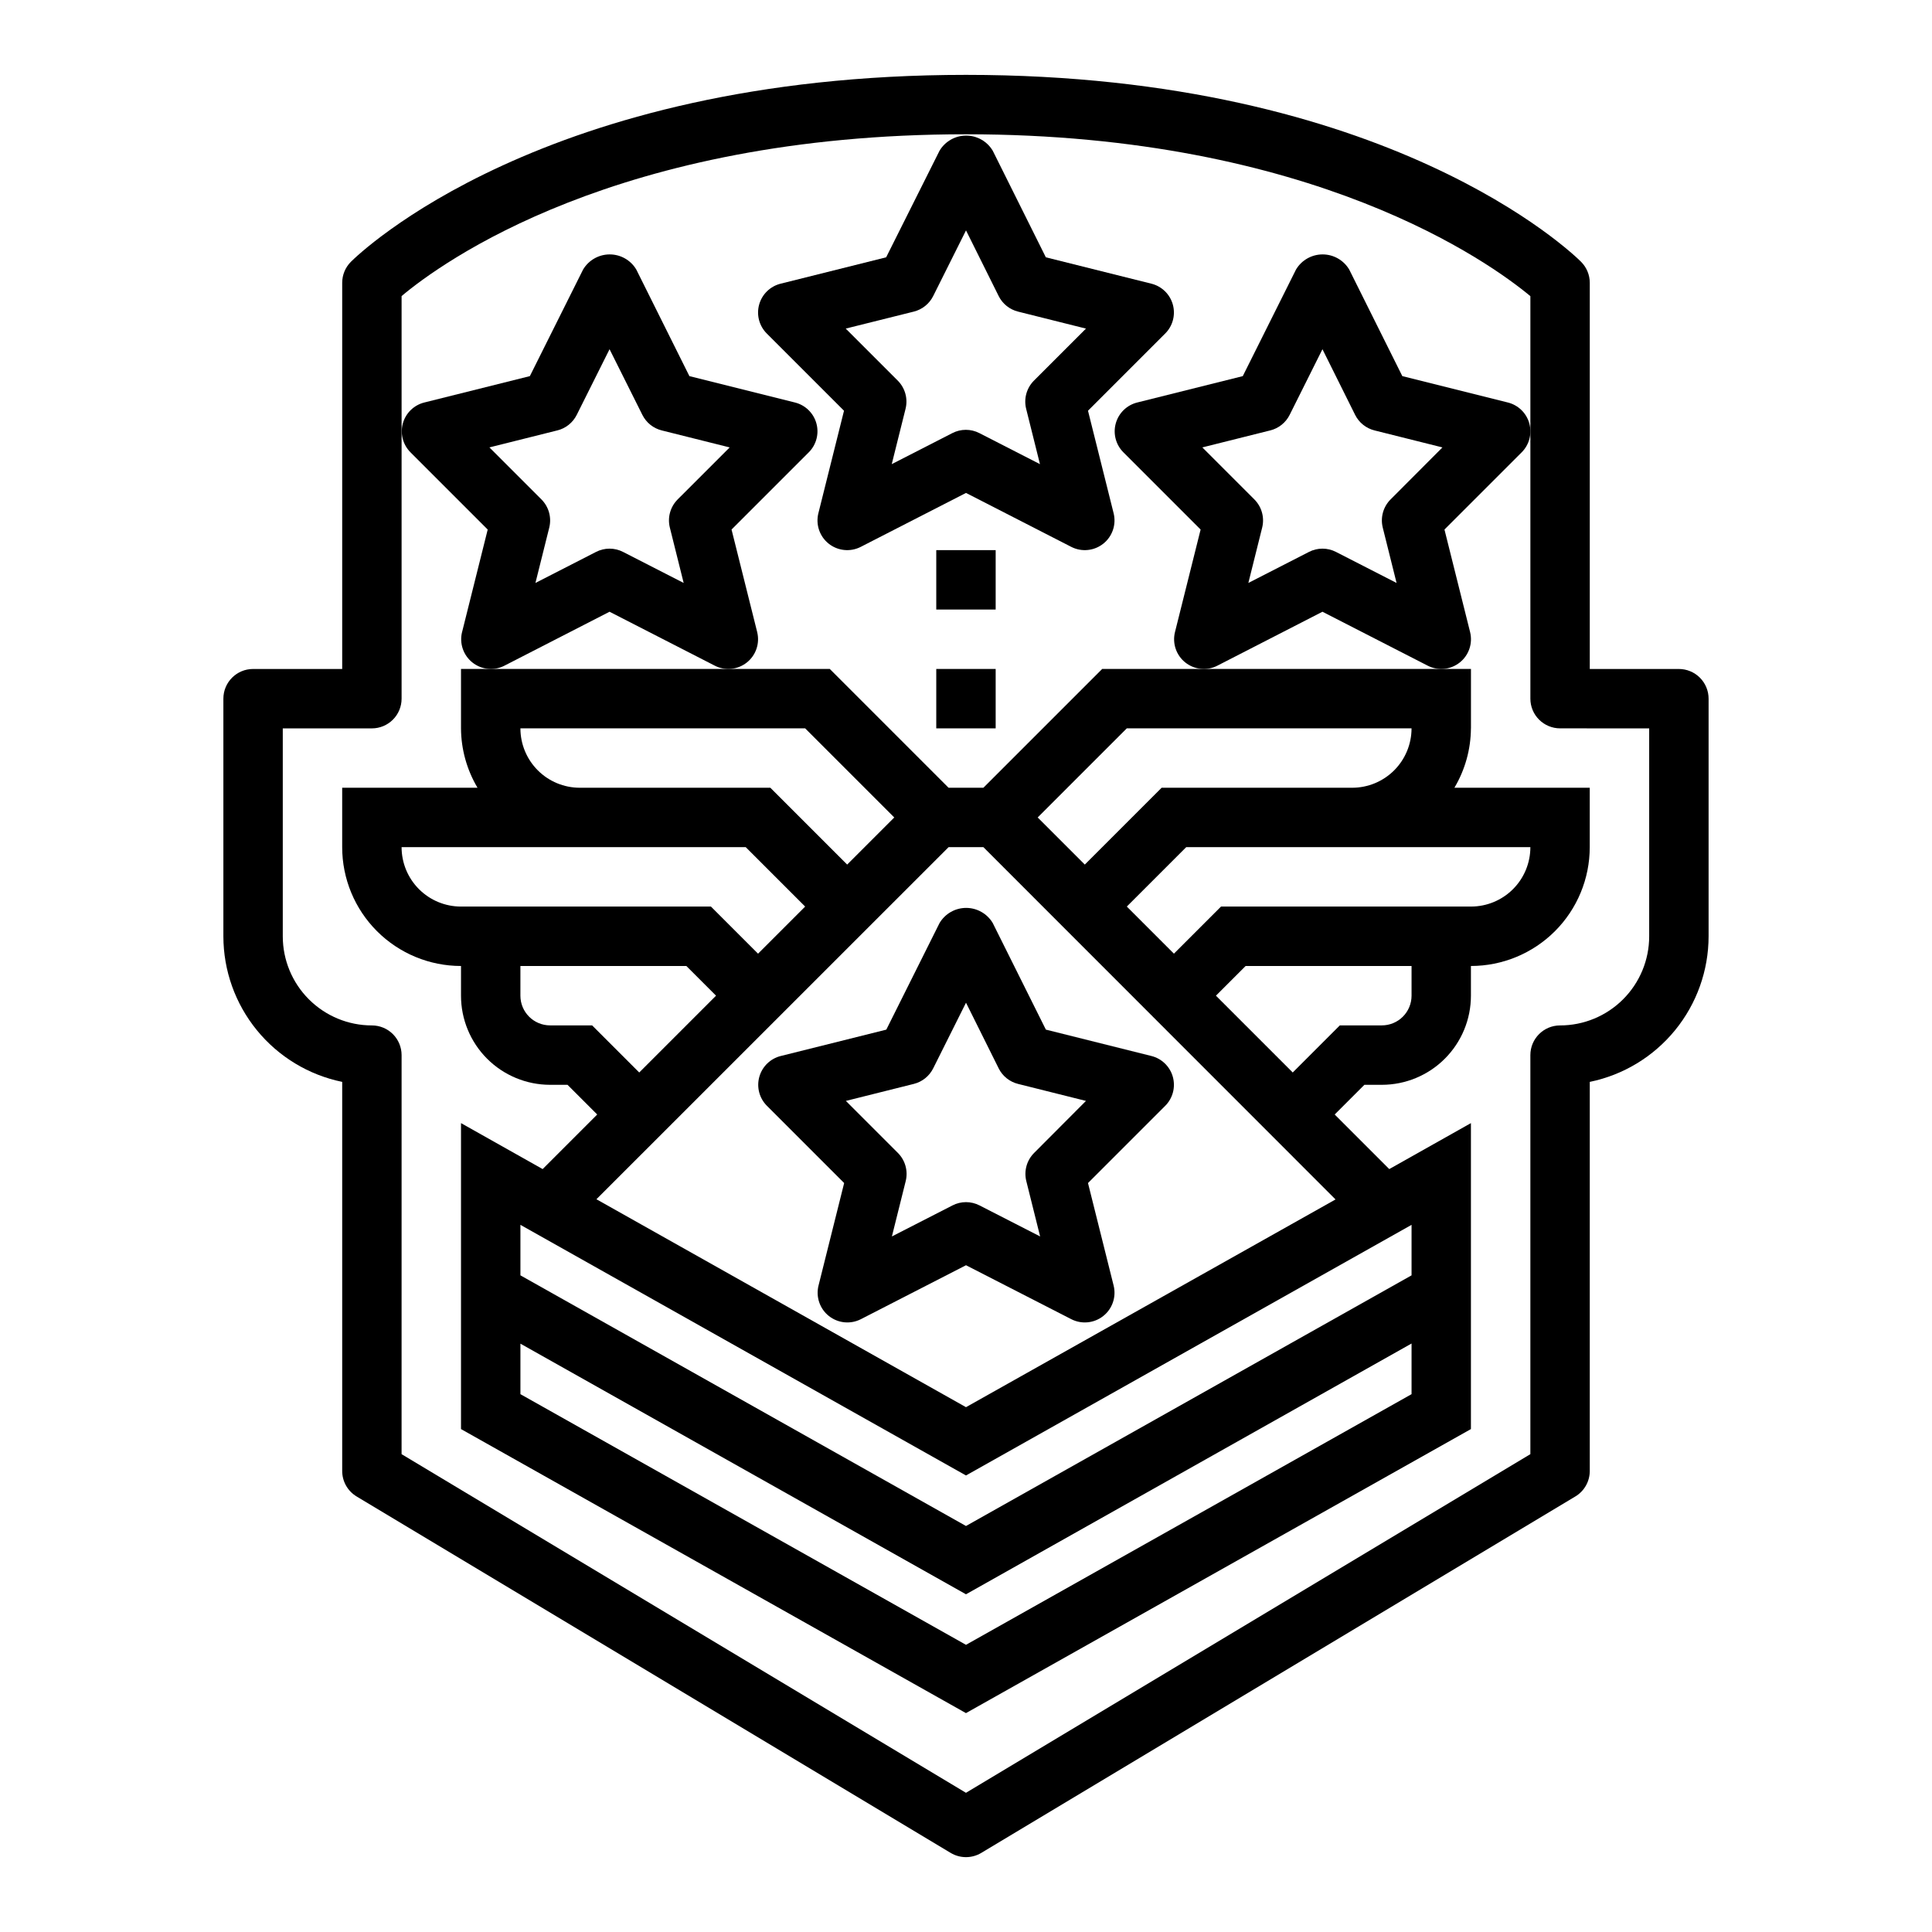
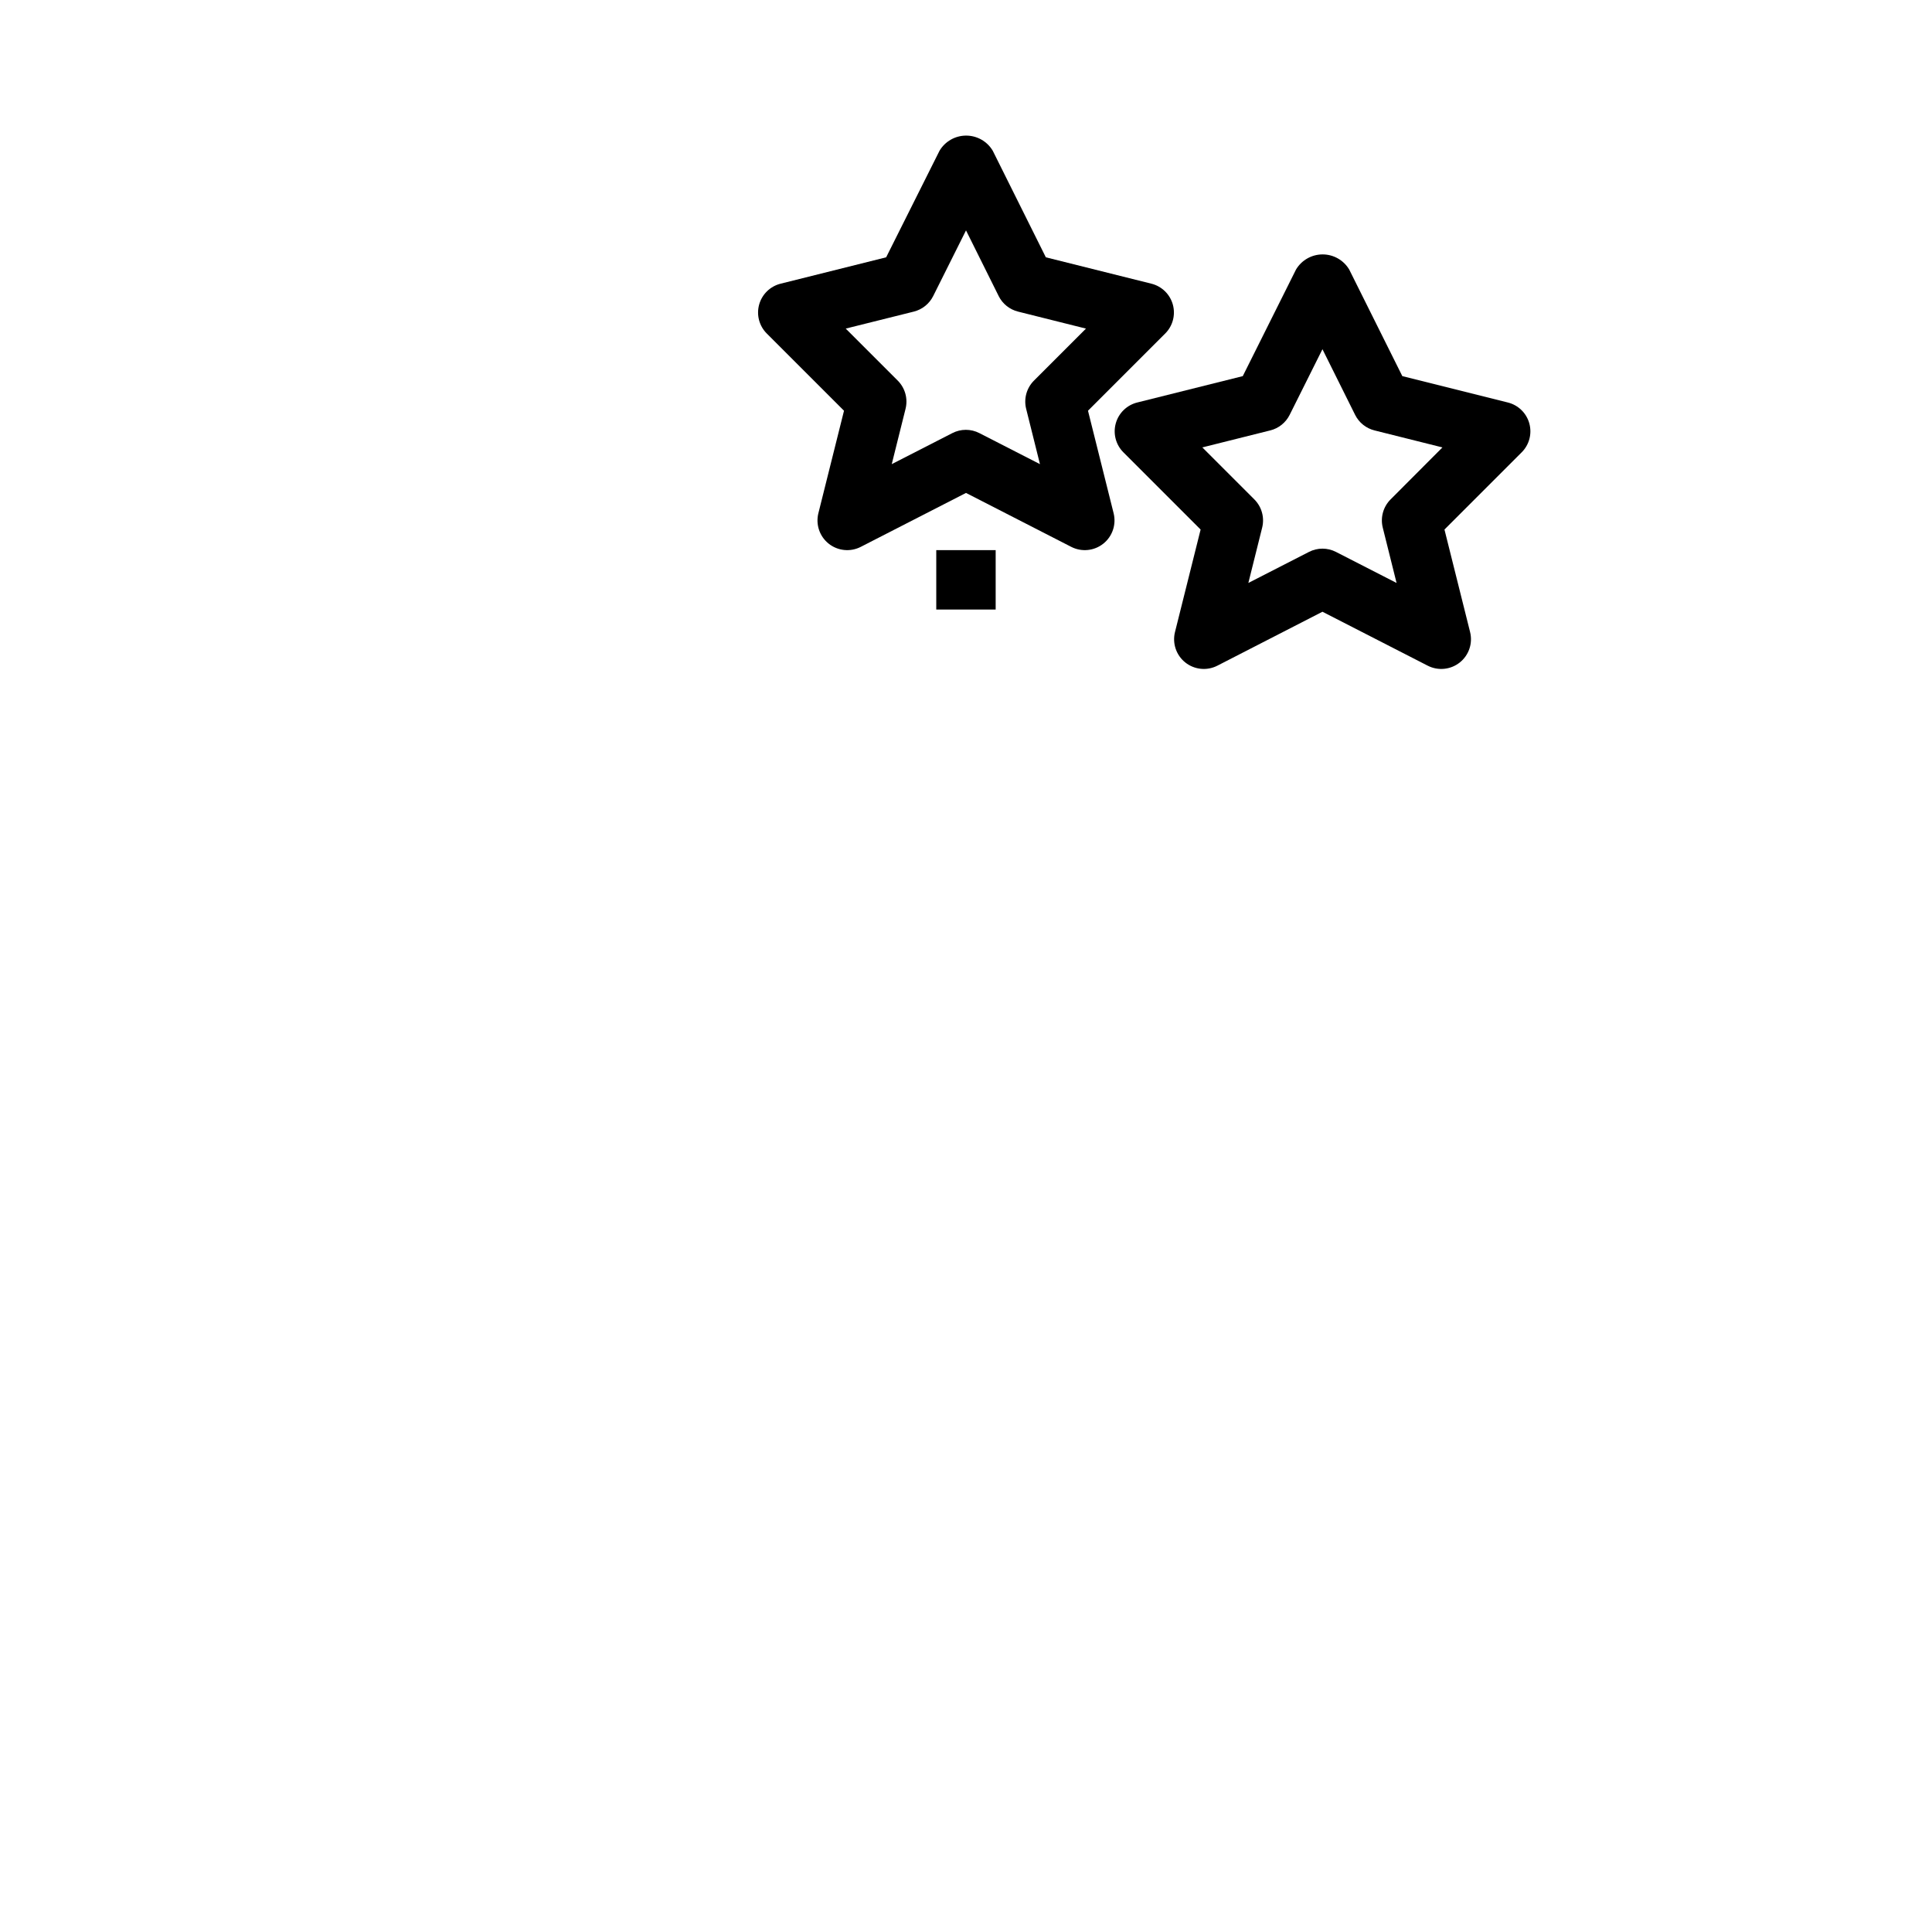
<svg xmlns="http://www.w3.org/2000/svg" fill="#000000" width="800px" height="800px" version="1.1" viewBox="144 144 512 512">
  <g>
    <path d="m367.67 252.85-6.793 27.168v-0.004c-0.746 2.996 0.324 6.152 2.742 8.07 2.418 1.918 5.734 2.25 8.484 0.844l27.898-14.297 27.898 14.297c2.746 1.406 6.062 1.074 8.48-0.844 2.418-1.918 3.488-5.074 2.742-8.07l-6.793-27.168 20.469-20.469v0.004c2.004-2.004 2.773-4.934 2.016-7.668-0.758-2.731-2.926-4.844-5.676-5.531l-27.977-6.992-14.078-28.254c-1.477-2.481-4.156-4-7.043-4-2.891 0-5.566 1.52-7.047 4l-14.152 28.254-27.977 6.992c-2.754 0.688-4.922 2.801-5.68 5.531-0.758 2.734 0.012 5.664 2.016 7.668zm18.492-26.27c2.231-0.555 4.109-2.059 5.141-4.117l8.699-17.406 8.66 17.406h-0.004c1.031 2.059 2.91 3.562 5.141 4.117l17.996 4.504-13.785 13.785v-0.004c-1.953 1.957-2.738 4.789-2.07 7.473l3.66 14.664-16.051-8.219c-2.25-1.164-4.926-1.164-7.176 0l-16.051 8.219 3.66-14.664c0.668-2.684-0.117-5.516-2.07-7.473l-13.785-13.785z" />
-     <path d="m449.14 423.85-27.977-6.992-14.078-28.25c-1.477-2.484-4.156-4.004-7.043-4.004-2.891 0-5.566 1.52-7.047 4.004l-14.113 28.254-27.977 6.992v-0.004c-2.754 0.688-4.922 2.801-5.68 5.531-0.758 2.734 0.012 5.664 2.016 7.668l20.469 20.469-6.793 27.168c-0.746 2.992 0.324 6.148 2.742 8.066 2.418 1.922 5.734 2.25 8.484 0.844l27.859-14.297 27.898 14.297c2.746 1.406 6.062 1.078 8.48-0.844 2.418-1.918 3.488-5.074 2.742-8.066l-6.793-27.168 20.469-20.469c2.004-2.004 2.773-4.934 2.016-7.668-0.758-2.731-2.926-4.844-5.676-5.531zm-31.086 25.688c-1.957 1.953-2.742 4.789-2.07 7.469l3.66 14.664-16.051-8.219c-2.254-1.164-4.93-1.164-7.18 0l-16.051 8.219 3.66-14.664c0.668-2.68-0.117-5.516-2.07-7.469l-13.785-13.785 17.996-4.504c2.231-0.555 4.109-2.059 5.141-4.117l8.699-17.406 8.66 17.406h-0.004c1.031 2.059 2.91 3.562 5.141 4.117l17.996 4.504z" />
-     <path d="m344.66 311.5-6.793-27.168 20.469-20.469v0.004c2.004-2.004 2.773-4.934 2.016-7.668-0.758-2.731-2.926-4.844-5.676-5.531l-27.977-6.992-14.078-28.254c-1.477-2.481-4.152-4-7.043-4s-5.566 1.52-7.047 4l-14.113 28.254-27.977 6.992c-2.754 0.688-4.922 2.801-5.68 5.531-0.758 2.734 0.016 5.664 2.019 7.668l20.469 20.469-6.793 27.168-0.004-0.004c-0.746 2.996 0.328 6.152 2.746 8.07 2.414 1.918 5.731 2.25 8.48 0.844l27.859-14.297 27.898 14.297c2.746 1.406 6.062 1.074 8.48-0.844 2.418-1.918 3.492-5.074 2.742-8.07zm-21.074-35.148h0.004c-1.953 1.957-2.742 4.789-2.07 7.473l3.66 14.664-16.051-8.219c-2.254-1.164-4.93-1.164-7.18 0l-16.051 8.219 3.66-14.664c0.668-2.684-0.117-5.516-2.07-7.473l-13.785-13.785 17.996-4.504v0.004c2.234-0.555 4.109-2.059 5.141-4.117l8.699-17.406 8.699 17.406c1.027 2.059 2.906 3.562 5.141 4.117l17.996 4.504z" />
    <path d="m533.59 311.5-6.793-27.168 20.469-20.469v0.004c2.004-2.004 2.773-4.934 2.016-7.668-0.758-2.731-2.926-4.844-5.676-5.531l-27.977-6.992-14.078-28.254c-1.48-2.481-4.156-4-7.043-4-2.891 0-5.566 1.52-7.047 4l-14.113 28.254-27.977 6.992h-0.004c-2.75 0.688-4.918 2.801-5.676 5.531-0.758 2.734 0.012 5.664 2.016 7.668l20.469 20.469-6.793 27.168v-0.004c-0.746 2.996 0.324 6.152 2.742 8.07 2.418 1.918 5.734 2.25 8.484 0.844l27.855-14.297 27.898 14.297c2.75 1.406 6.066 1.074 8.484-0.844 2.418-1.918 3.488-5.074 2.742-8.07zm-21.074-35.148c-1.953 1.957-2.738 4.789-2.07 7.473l3.66 14.664-16.051-8.219c-2.25-1.164-4.926-1.164-7.176 0l-16.051 8.219 3.66-14.664c0.668-2.684-0.117-5.516-2.07-7.473l-13.785-13.785 17.996-4.504v0.004c2.231-0.555 4.109-2.059 5.141-4.117l8.695-17.406 8.66 17.406c1.031 2.059 2.91 3.562 5.141 4.117l17.996 4.504z" />
-     <path d="m563 213.38c-2.023-2.023-50.828-49.539-163-49.539-112.18 0-160.98 47.516-163.01 49.539-1.477 1.477-2.305 3.481-2.305 5.566v102.34h-23.617c-4.348 0-7.871 3.523-7.871 7.871v62.977c0.008 9.07 3.144 17.863 8.883 24.887 5.734 7.027 13.719 11.863 22.605 13.688v103.12c0 2.762 1.449 5.32 3.816 6.746l157.44 94.465c2.492 1.496 5.613 1.496 8.105 0l157.44-94.465c2.371-1.426 3.816-3.984 3.82-6.746v-103.12c8.883-1.824 16.867-6.66 22.602-13.688 5.738-7.023 8.875-15.816 8.887-24.887v-62.977c0-2.086-0.832-4.09-2.309-5.566-1.477-1.473-3.477-2.305-5.566-2.305h-23.613v-102.34c0-2.086-0.832-4.09-2.309-5.566zm18.051 123.65v55.105-0.004c0 6.266-2.488 12.273-6.918 16.699-4.426 4.43-10.434 6.918-16.699 6.918-4.348 0-7.871 3.523-7.871 7.871v105.75l-149.57 89.742-149.57-89.742 0.004-105.75c0-2.086-0.828-4.09-2.305-5.566s-3.481-2.305-5.566-2.305c-6.266 0-12.27-2.488-16.699-6.918-4.43-4.426-6.918-10.434-6.918-16.699v-55.102h23.617c2.086 0 4.09-0.832 5.566-2.309 1.477-1.473 2.305-3.477 2.305-5.566v-106.69c10.469-8.801 57.016-42.879 149.57-42.879 92.102 0 139.04 34.141 149.57 42.902v106.66c0 2.09 0.828 4.094 2.305 5.566 1.477 1.477 3.481 2.309 5.566 2.309z" />
-     <path d="m533.82 337.02v-15.746h-97.723l-31.488 31.488h-9.227l-31.488-31.488h-97.723v15.746c0.031 5.543 1.543 10.977 4.375 15.742h-35.863v15.746c0 8.352 3.316 16.359 9.223 22.266 5.902 5.902 13.914 9.223 22.266 9.223v7.871c0 6.262 2.488 12.27 6.914 16.699 4.43 4.43 10.438 6.918 16.699 6.918h4.613l7.871 7.871-14.461 14.461-21.637-12.18v81.082l133.82 75.273 133.82-75.273v-81.082l-21.641 12.18-14.461-14.461 7.871-7.871h4.613c6.262 0 12.27-2.488 16.699-6.918 4.43-4.43 6.918-10.438 6.918-16.699v-7.871c8.352 0 16.359-3.32 22.266-9.223 5.902-5.906 9.223-13.914 9.223-22.266v-15.746h-35.867c2.836-4.766 4.344-10.199 4.379-15.742zm-91.207 0h75.461c0 4.176-1.656 8.18-4.609 11.133s-6.957 4.609-11.133 4.609h-50.492l-20.355 20.359-12.488-12.488zm-85.238 0 23.617 23.617-12.484 12.484-20.359-20.359h-50.488c-4.176 0-8.184-1.656-11.133-4.609-2.953-2.953-4.613-6.957-4.613-11.133zm-91.203 47.23c-4.176 0-8.184-1.656-11.133-4.609-2.953-2.953-4.613-6.957-4.613-11.133h91.207l15.742 15.742-12.484 12.484-12.484-12.484zm34.746 31.488h-11.133c-4.348 0-7.871-3.523-7.871-7.871v-7.871h43.973l7.871 7.871-20.355 20.355zm217.16 97.73-118.08 66.426-118.08-66.426v-13.383l118.08 66.418 118.08-66.457zm0-44.871v13.383l-118.08 66.426-118.08-66.426v-13.383l118.08 66.418zm-20.145-6.731-97.934 55.051-97.938-55.105 93.324-93.305h9.227zm20.145-54c0 2.086-0.828 4.09-2.305 5.566-1.477 1.477-3.481 2.305-5.566 2.305h-11.133l-12.484 12.484-20.355-20.355 7.871-7.871h43.973zm31.488-39.359c0 4.176-1.656 8.18-4.609 11.133s-6.957 4.609-11.133 4.609h-66.238l-12.484 12.484-12.484-12.484 15.742-15.742z" />
-     <path d="m392.12 321.28h15.742v15.742h-15.742z" />
    <path d="m392.12 289.79h15.742v15.742h-15.742z" />
  </g>
</svg>